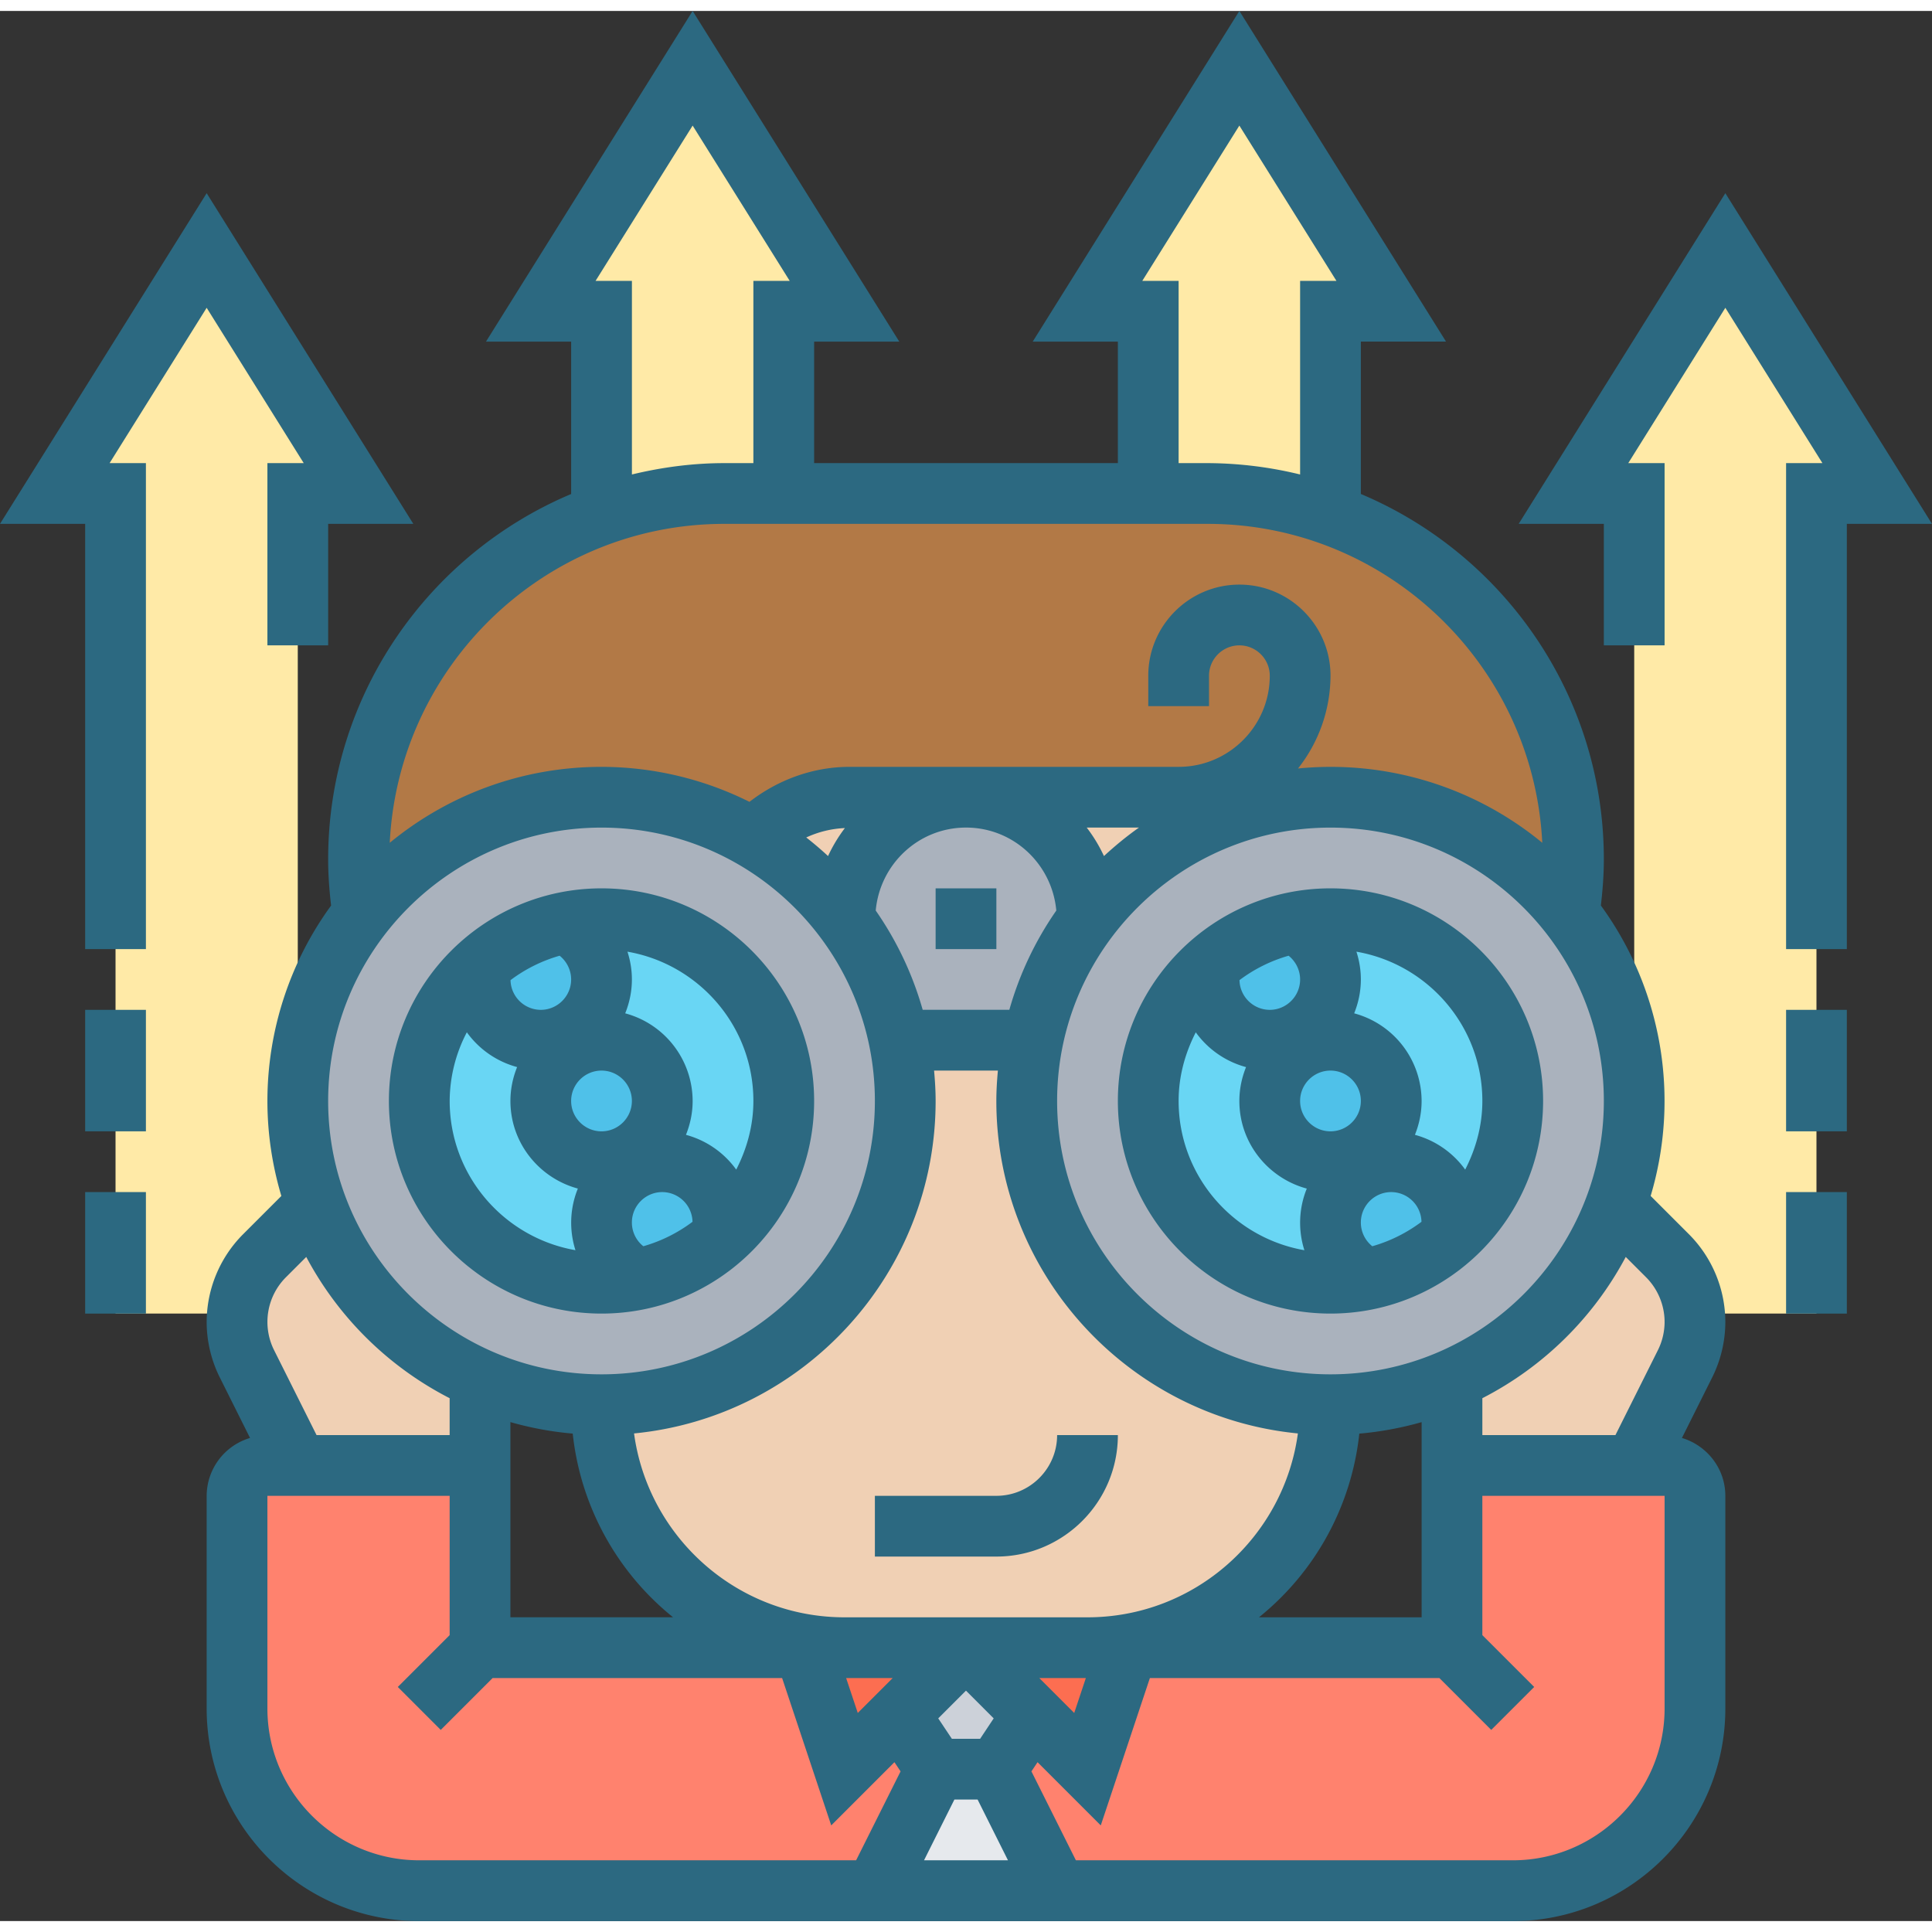
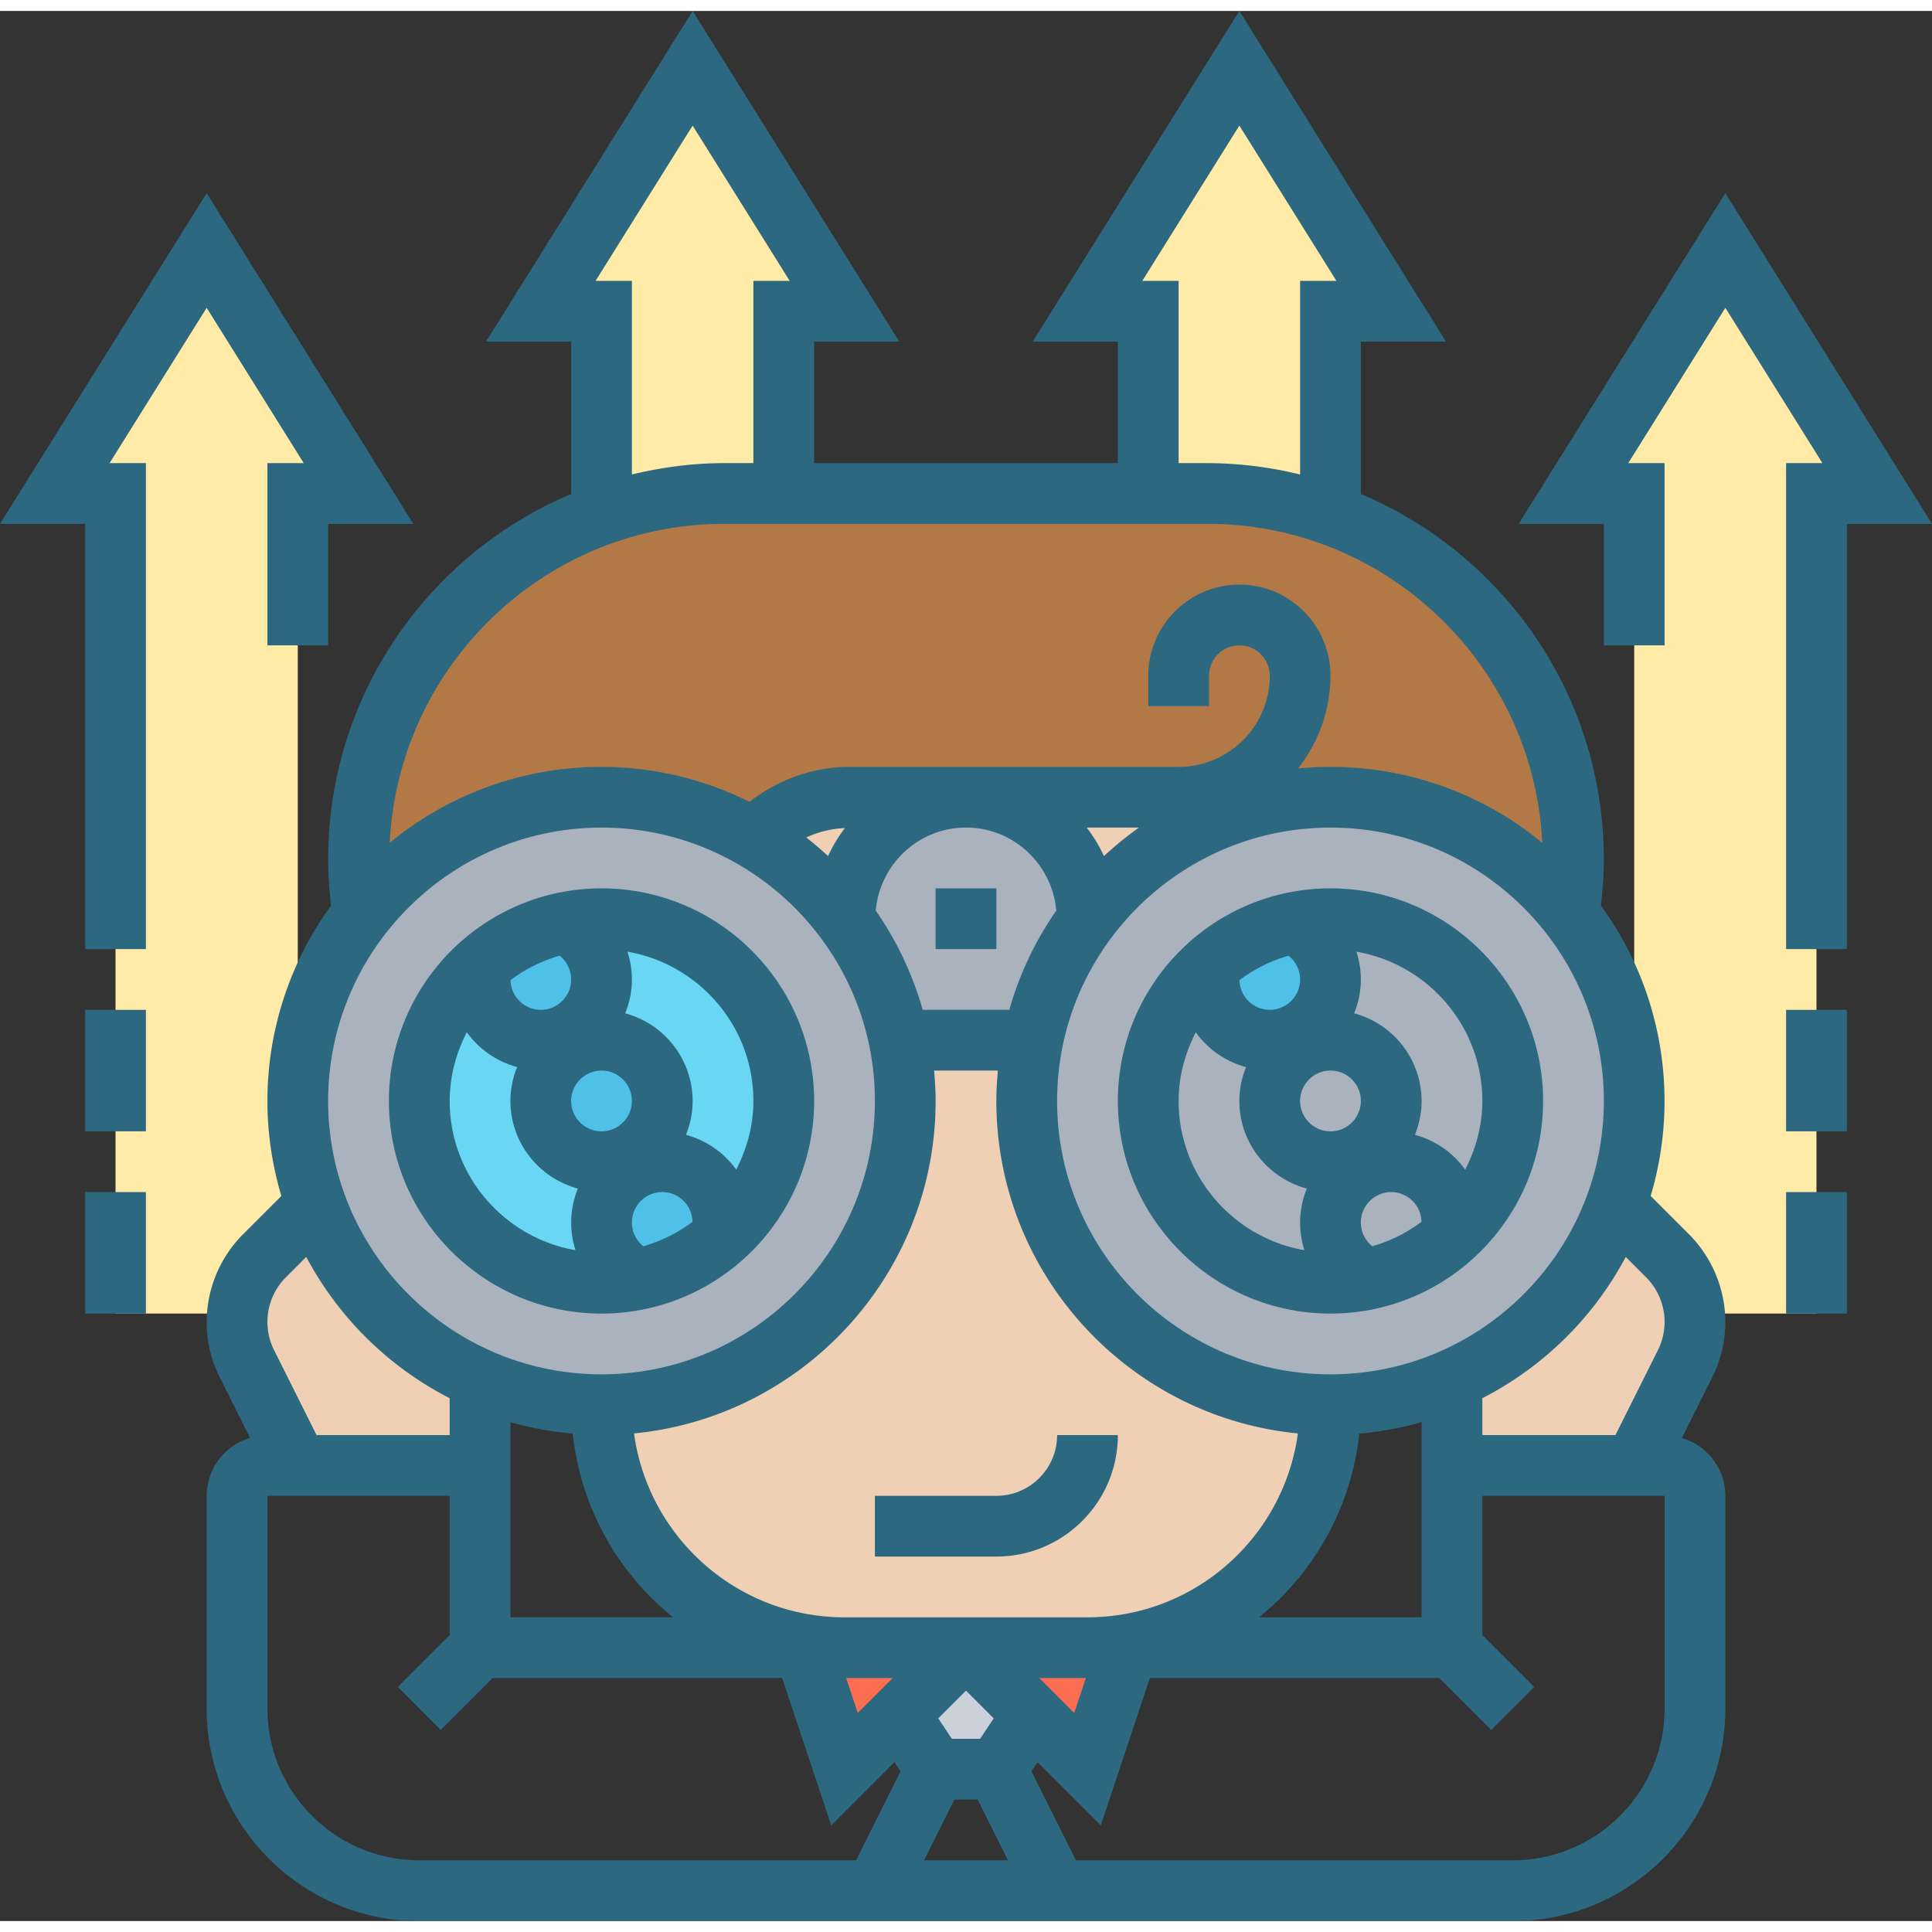
<svg xmlns="http://www.w3.org/2000/svg" width="512" height="512" fill="#2C6981" viewBox="0 0 63.608 62.887">
  <rect x="0" y="0" width="63.608" height="62.887" fill="#333333" stroke="none" />
-   <path fill="#e6e9ed" d="M30.804 57.887h2l2 4h-6z" />
  <path fill="#ccd1d9" d="m34.004 56.087-1.2 1.8h-2l-1.2-1.8 2.2-2.2z" />
-   <path fill="#ff826e" d="M47.804 53.887v-6h7c.55 0 1 .45 1 1v7c0 3.31-2.69 6-6 6h-15l-2-4 1.2-1.8 1.8 1.8 1.33-4h.01zM15.804 53.887h10.67l1.33 4 1.8-1.8 1.2 1.8-2 4h-15c-3.31 0-6-2.69-6-6v-7c0-.55.45-1 1-1h7z" />
  <path fill="#fc6e51" d="m34.004 56.087-2.2-2.2h4c.47 0 .93-.04 1.38-.12l-.04.12h-.01l-1.33 4zM29.604 56.087l-1.8 1.8-1.33-4h-.01l-.04-.12c.45.08.91.12 1.38.12h4z" />
  <path fill="#f0d0b4" d="M47.804 45.047c2.5-1.09 4.47-3.18 5.4-5.76l1.7 1.7c.51.51.82 1.19.89 1.9.01.09.01.18.01.27 0 .48-.11.95-.32 1.38l-1.68 3.35h-6v-2.83zM10.404 39.297c.93 2.58 2.9 4.66 5.4 5.75v2.84h-6l-1.68-3.35c-.21-.43-.32-.9-.32-1.38 0-.09 0-.18.01-.27.07-.71.38-1.39.89-1.9l1.69-1.69z" />
  <path fill="#ffeaa7" d="M53.804 34.867v-18.98h-2l5-8 5 8h-2v27h-4.01c-.07-.71-.38-1.39-.89-1.9l-1.7-1.7c.39-1.06.6-2.21.6-3.4 0-.34-.02-.69-.05-1.02zM40.804 1.887l5 8h-2v6.7c-1.27-.45-2.63-.7-4.05-.7h-1.95v-6h-2zM22.804 1.887l5 8h-2v6h-1.95c-1.42 0-2.78.25-4.05.7v-6.7h-2zM9.804 35.887c0 1.2.21 2.34.6 3.41h-.01l-1.69 1.69c-.51.51-.82 1.19-.89 1.9h-4.01v-27h-2l5-8 5 8h-2v18.98h.05c-.03.33-.05.68-.05 1.02z" />
  <path fill="#f0d0b4" d="M26.424 53.767a7.996 7.996 0 0 1-6.62-7.88c5.52 0 10-4.48 10-10 0-.68-.07-1.34-.19-1.97l.19-.03h4.2c-.13.64-.2 1.31-.2 2 0 5.52 4.48 10 10 10a7.996 7.996 0 0 1-8 8h-8c-.47 0-.93-.04-1.38-.12zM31.804 25.887h7l.62 1.01c-1.43.7-2.67 1.73-3.62 2.99 0-1.1-.45-2.1-1.17-2.83a4.025 4.025 0 0 0-2.83-1.17zM27.964 25.887h3.84c-2.21 0-4 1.79-4 4-.81-1.08-1.83-1.98-3-2.66.81-.84 1.94-1.34 3.16-1.34z" />
  <path fill="#b27946" d="M43.804 25.887c-1.57 0-3.06.36-4.38 1.01l-.62-1.01h-10.84c-1.22 0-2.35.5-3.16 1.34a9.966 9.966 0 0 0-5-1.34c-3.19 0-6.03 1.5-7.87 3.83-.09-.59-.13-1.19-.13-1.78 0-5.24 3.33-9.69 8-11.35 1.27-.45 2.63-.7 4.05-.7H39.754c1.42 0 2.78.25 4.05.7 1.7.6 3.22 1.58 4.47 2.83 2.18 2.18 3.53 5.19 3.53 8.52 0 .59-.04 1.19-.13 1.78-1.84-2.33-4.68-3.83-7.87-3.83z" />
  <path fill="#aab2bd" d="M53.754 34.867c-.2-1.93-.95-3.7-2.08-5.15-1.84-2.33-4.68-3.83-7.87-3.83-1.57 0-3.06.36-4.38 1.01-1.43.7-2.67 1.73-3.62 2.99 0-1.1-.45-2.1-1.17-2.83a4.025 4.025 0 0 0-2.83-1.17c-2.21 0-4 1.79-4 4-.81-1.08-1.83-1.98-3-2.66a9.966 9.966 0 0 0-5-1.34c-3.19 0-6.03 1.5-7.87 3.83a10.061 10.061 0 0 0-2.08 5.15c-.03.33-.05.68-.05 1.02a9.988 9.988 0 0 0 6 9.16c1.22.54 2.58.84 4 .84 5.52 0 10-4.48 10-10 0-.68-.07-1.34-.19-1.97l.19-.03h4.2c-.13.64-.2 1.31-.2 2 0 5.52 4.48 10 10 10 1.42 0 2.78-.3 4-.84 2.5-1.09 4.47-3.18 5.4-5.76.39-1.06.6-2.21.6-3.4 0-.34-.02-.69-.05-1.02z" />
  <circle cx="19.804" cy="35.887" r="6" fill="#69d6f4" />
-   <circle cx="43.804" cy="35.887" r="6" fill="#69d6f4" />
-   <path fill="#4fc1e9" d="M47.804 39.887c0 .19-.03.36-.07.53-.74.65-1.65 1.12-2.66 1.33a1.998 1.998 0 0 1 .73-3.86c1.1 0 2 .9 2 2z" />
-   <circle cx="43.804" cy="35.887" r="2" fill="#4fc1e9" />
  <path fill="#4fc1e9" d="M43.804 31.887c0 1.1-.9 2-2 2s-2-.9-2-2c0-.19.03-.36.07-.53.74-.65 1.65-1.12 2.66-1.33.74.29 1.27 1.01 1.27 1.86zM23.804 39.887c0 .19-.03.36-.07.53-.74.65-1.65 1.12-2.66 1.33a1.998 1.998 0 0 1 .73-3.86c1.1 0 2 .9 2 2z" />
  <circle cx="19.804" cy="35.887" r="2" fill="#4fc1e9" />
  <path fill="#4fc1e9" d="M19.804 31.887c0 1.1-.9 2-2 2s-2-.9-2-2c0-.19.03-.36.07-.53.74-.65 1.65-1.12 2.66-1.33.74.29 1.27 1.01 1.27 1.86z" />
  <path d="M19.804 42.887c3.86 0 7-3.14 7-7s-3.14-7-7-7-7 3.14-7 7 3.14 7 7 7zm-1-11c0 .551-.449 1-1 1a1 1 0 0 1-.996-.978 4.943 4.943 0 0 1 1.617-.804c.234.186.379.474.379.782zm1 3c.551 0 1 .449 1 1s-.449 1-1 1-1-.449-1-1 .449-1 1-1zm1 5c0-.551.449-1 1-1a1 1 0 0 1 .996.978 4.955 4.955 0 0 1-1.619.805.995.995 0 0 1-.377-.783zm4-4c0 .818-.216 1.578-.565 2.26a3 3 0 0 0-1.655-1.145c.139-.346.22-.721.22-1.116a2.995 2.995 0 0 0-2.22-2.884c.139-.346.22-.721.22-1.116 0-.315-.052-.622-.146-.914 2.35.409 4.146 2.45 4.146 4.915zm-9.434-2.261a3 3 0 0 0 1.655 1.145c-.139.346-.22.721-.22 1.116 0 1.383.945 2.539 2.22 2.884a2.984 2.984 0 0 0-.079 2.029c-2.347-.41-4.141-2.451-4.141-4.913a4.916 4.916 0 0 1 .565-2.261zM43.804 28.887c-3.86 0-7 3.14-7 7s3.14 7 7 7 7-3.14 7-7-3.14-7-7-7zm1 11c0-.551.449-1 1-1a1 1 0 0 1 .996.978 4.955 4.955 0 0 1-1.619.805.995.995 0 0 1-.377-.783zm-1-3c-.551 0-1-.449-1-1s.449-1 1-1 1 .449 1 1-.449 1-1 1zm-1-5c0 .551-.449 1-1 1a1 1 0 0 1-.996-.978 4.943 4.943 0 0 1 1.617-.804c.234.186.379.474.379.782zm-4 4c0-.818.216-1.578.565-2.26a3 3 0 0 0 1.655 1.145c-.139.346-.22.721-.22 1.116 0 1.383.945 2.539 2.22 2.884a2.984 2.984 0 0 0-.079 2.029c-2.347-.411-4.141-2.452-4.141-4.914zm9.435 2.26a3 3 0 0 0-1.655-1.145c.139-.346.22-.721.22-1.116a2.995 2.995 0 0 0-2.22-2.884c.139-.346.22-.721.22-1.116 0-.315-.052-.622-.146-.914 2.35.408 4.146 2.449 4.146 4.914 0 .818-.216 1.579-.565 2.261zM30.804 28.887h2v2h-2zM36.804 46.887h-2c0 1.103-.897 2-2 2h-4v2h4c2.206 0 4-1.795 4-4z" />
  <path d="M56.804 43.161a4.103 4.103 0 0 0-1.194-2.882l-1.265-1.265a10.923 10.923 0 0 0-1.639-9.562c.059-.505.098-1.013.098-1.52 0-5.405-3.305-10.052-8-12.029v-5.017h2.804L40.804 0 34 10.887h2.804v4h-10v-4h2.804L22.804 0 16 10.887h2.804v5.017c-4.695 1.977-8 6.623-8 12.029 0 .506.038 1.015.097 1.52a10.93 10.93 0 0 0-2.097 6.435c0 1.087.164 2.135.459 3.127L7.998 40.28a4.103 4.103 0 0 0-1.194 2.882c0 .629.149 1.259.43 1.823l.998 1.997a1.996 1.996 0 0 0-1.428 1.907v7c0 3.86 3.14 7 7 7h36c3.86 0 7-3.14 7-7v-7c0-.903-.605-1.659-1.429-1.907l.998-1.997a4.107 4.107 0 0 0 .431-1.824zm-2.608-1.468c.386.386.608.921.608 1.468 0 .32-.076.642-.219.928l-1.399 2.798h-4.382v-1.214a11.065 11.065 0 0 0 4.721-4.651zM16.804 46.46c.661.188 1.346.318 2.052.378a8.994 8.994 0 0 0 3.304 6.048h-5.356zm19.542-18.636a4.966 4.966 0 0 0-.568-.938h1.721c-.406.286-.789.602-1.153.938zm-1.569 1.794a10.95 10.95 0 0 0-1.546 3.268h-2.853a10.938 10.938 0 0 0-1.546-3.268c.138-1.527 1.41-2.732 2.973-2.732s2.834 1.205 2.972 2.732zm-7.515-1.794a10.99 10.99 0 0 0-.718-.612c.399-.185.83-.29 1.273-.31a4.972 4.972 0 0 0-.555.922zm3.542 8.063c0-.338-.021-.67-.051-1h2.101c-.03.33-.051.662-.051 1 0 5.704 4.364 10.405 9.928 10.946-.464 3.413-3.39 6.054-6.928 6.054h-8c-3.538 0-6.464-2.641-6.928-6.054 5.565-.541 9.929-5.243 9.929-10.946zm-1.414 19-1.149 1.149-.383-1.149zm2.032 4h.764l1 2h-2.764zm.847-2h-.93l-.449-.673.913-.913.913.913zm1.949-2h1.532l-.383 1.149zm10.535-8.048c.706-.061 1.39-.19 2.052-.378v6.426h-5.356a8.996 8.996 0 0 0 3.304-6.048zm-.949-1.952c-4.962 0-9-4.038-9-9s4.038-9 9-9 9 4.038 9 9-4.037 9-9 9zm-6.196-36 3.196-5.113L44 8.887h-1.196v6.374a13.013 13.013 0 0 0-3.045-.374h-.955v-6zm-18 0 3.196-5.113L26 8.887h-1.196v6h-.954c-1.05 0-2.066.138-3.045.374V8.887zm4.242 8h15.909c5.906 0 10.73 4.664 11.018 10.5a10.946 10.946 0 0 0-8.042-2.446 4.953 4.953 0 0 0 1.07-3.054c0-1.654-1.346-3-3-3s-3 1.346-3 3v1h2v-1c0-.551.449-1 1-1s1 .449 1 1c0 1.654-1.346 3-3 3H27.966c-1.197 0-2.352.425-3.291 1.152a10.924 10.924 0 0 0-4.871-1.152c-2.644 0-5.073.939-6.972 2.5.287-5.837 5.112-10.5 11.018-10.5zm-4.046 10c4.962 0 9 4.038 9 9s-4.038 9-9 9-9-4.038-9-9 4.038-9 9-9zM9.412 41.693l.671-.671a11.065 11.065 0 0 0 4.721 4.651v1.214h-4.382L9.023 44.09a2.08 2.08 0 0 1 .389-2.397zm-.608 14.194v-7h6v4.586l-1.707 1.707 1.414 1.414 1.707-1.707h9.532l1.617 4.851 2.081-2.081.202.302-1.464 2.928H13.804c-2.757 0-5-2.243-5-5zm46 0c0 2.757-2.243 5-5 5H35.422l-1.464-2.928.202-.302 2.081 2.081 1.617-4.851h9.532l1.707 1.707 1.414-1.414-1.707-1.707v-4.586h6zM6.804 9.773 10 14.887H8.804v6h2v-4h2.804L6.804 6 0 16.887h2.804v14h2v-16H3.608zM2.804 38.887h2v4h-2zM2.804 32.887h2v4h-2zM56.804 6 50 16.887h2.804v4h2v-6h-1.196l3.196-5.114L60 14.887h-1.196v16h2v-14h2.804zM58.804 38.887h2v4h-2zM58.804 32.887h2v4h-2z" />
</svg>